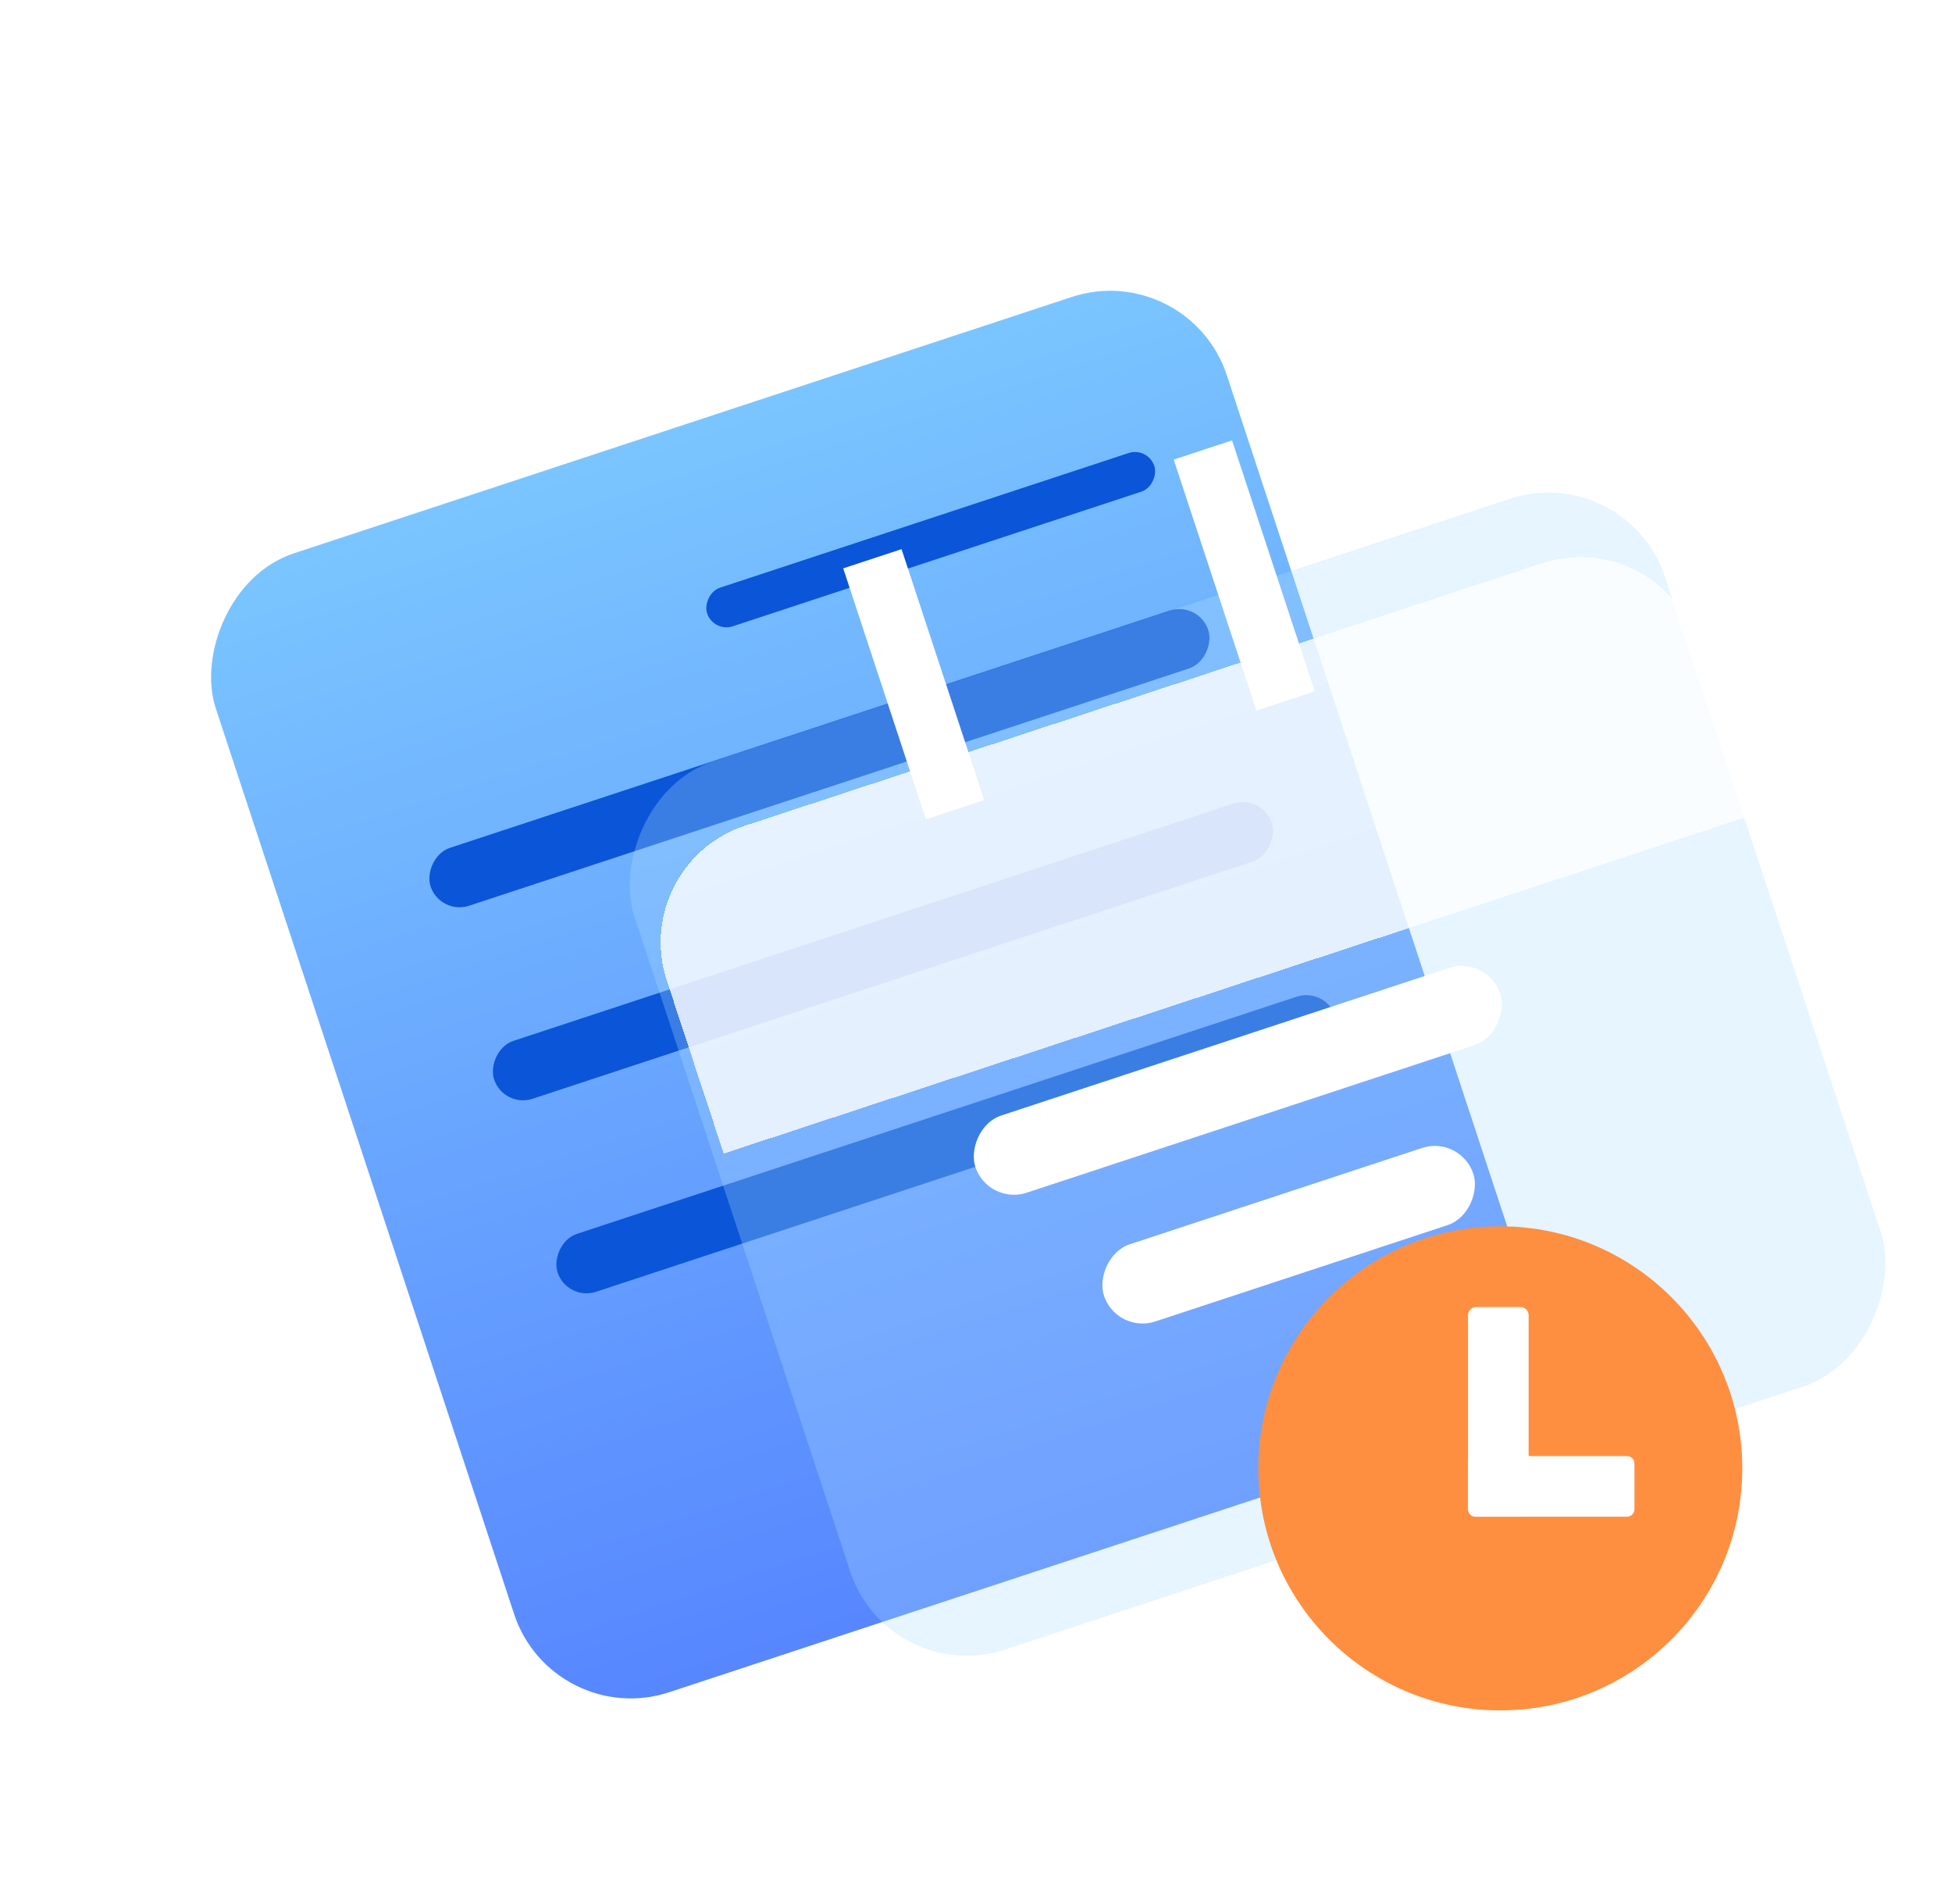
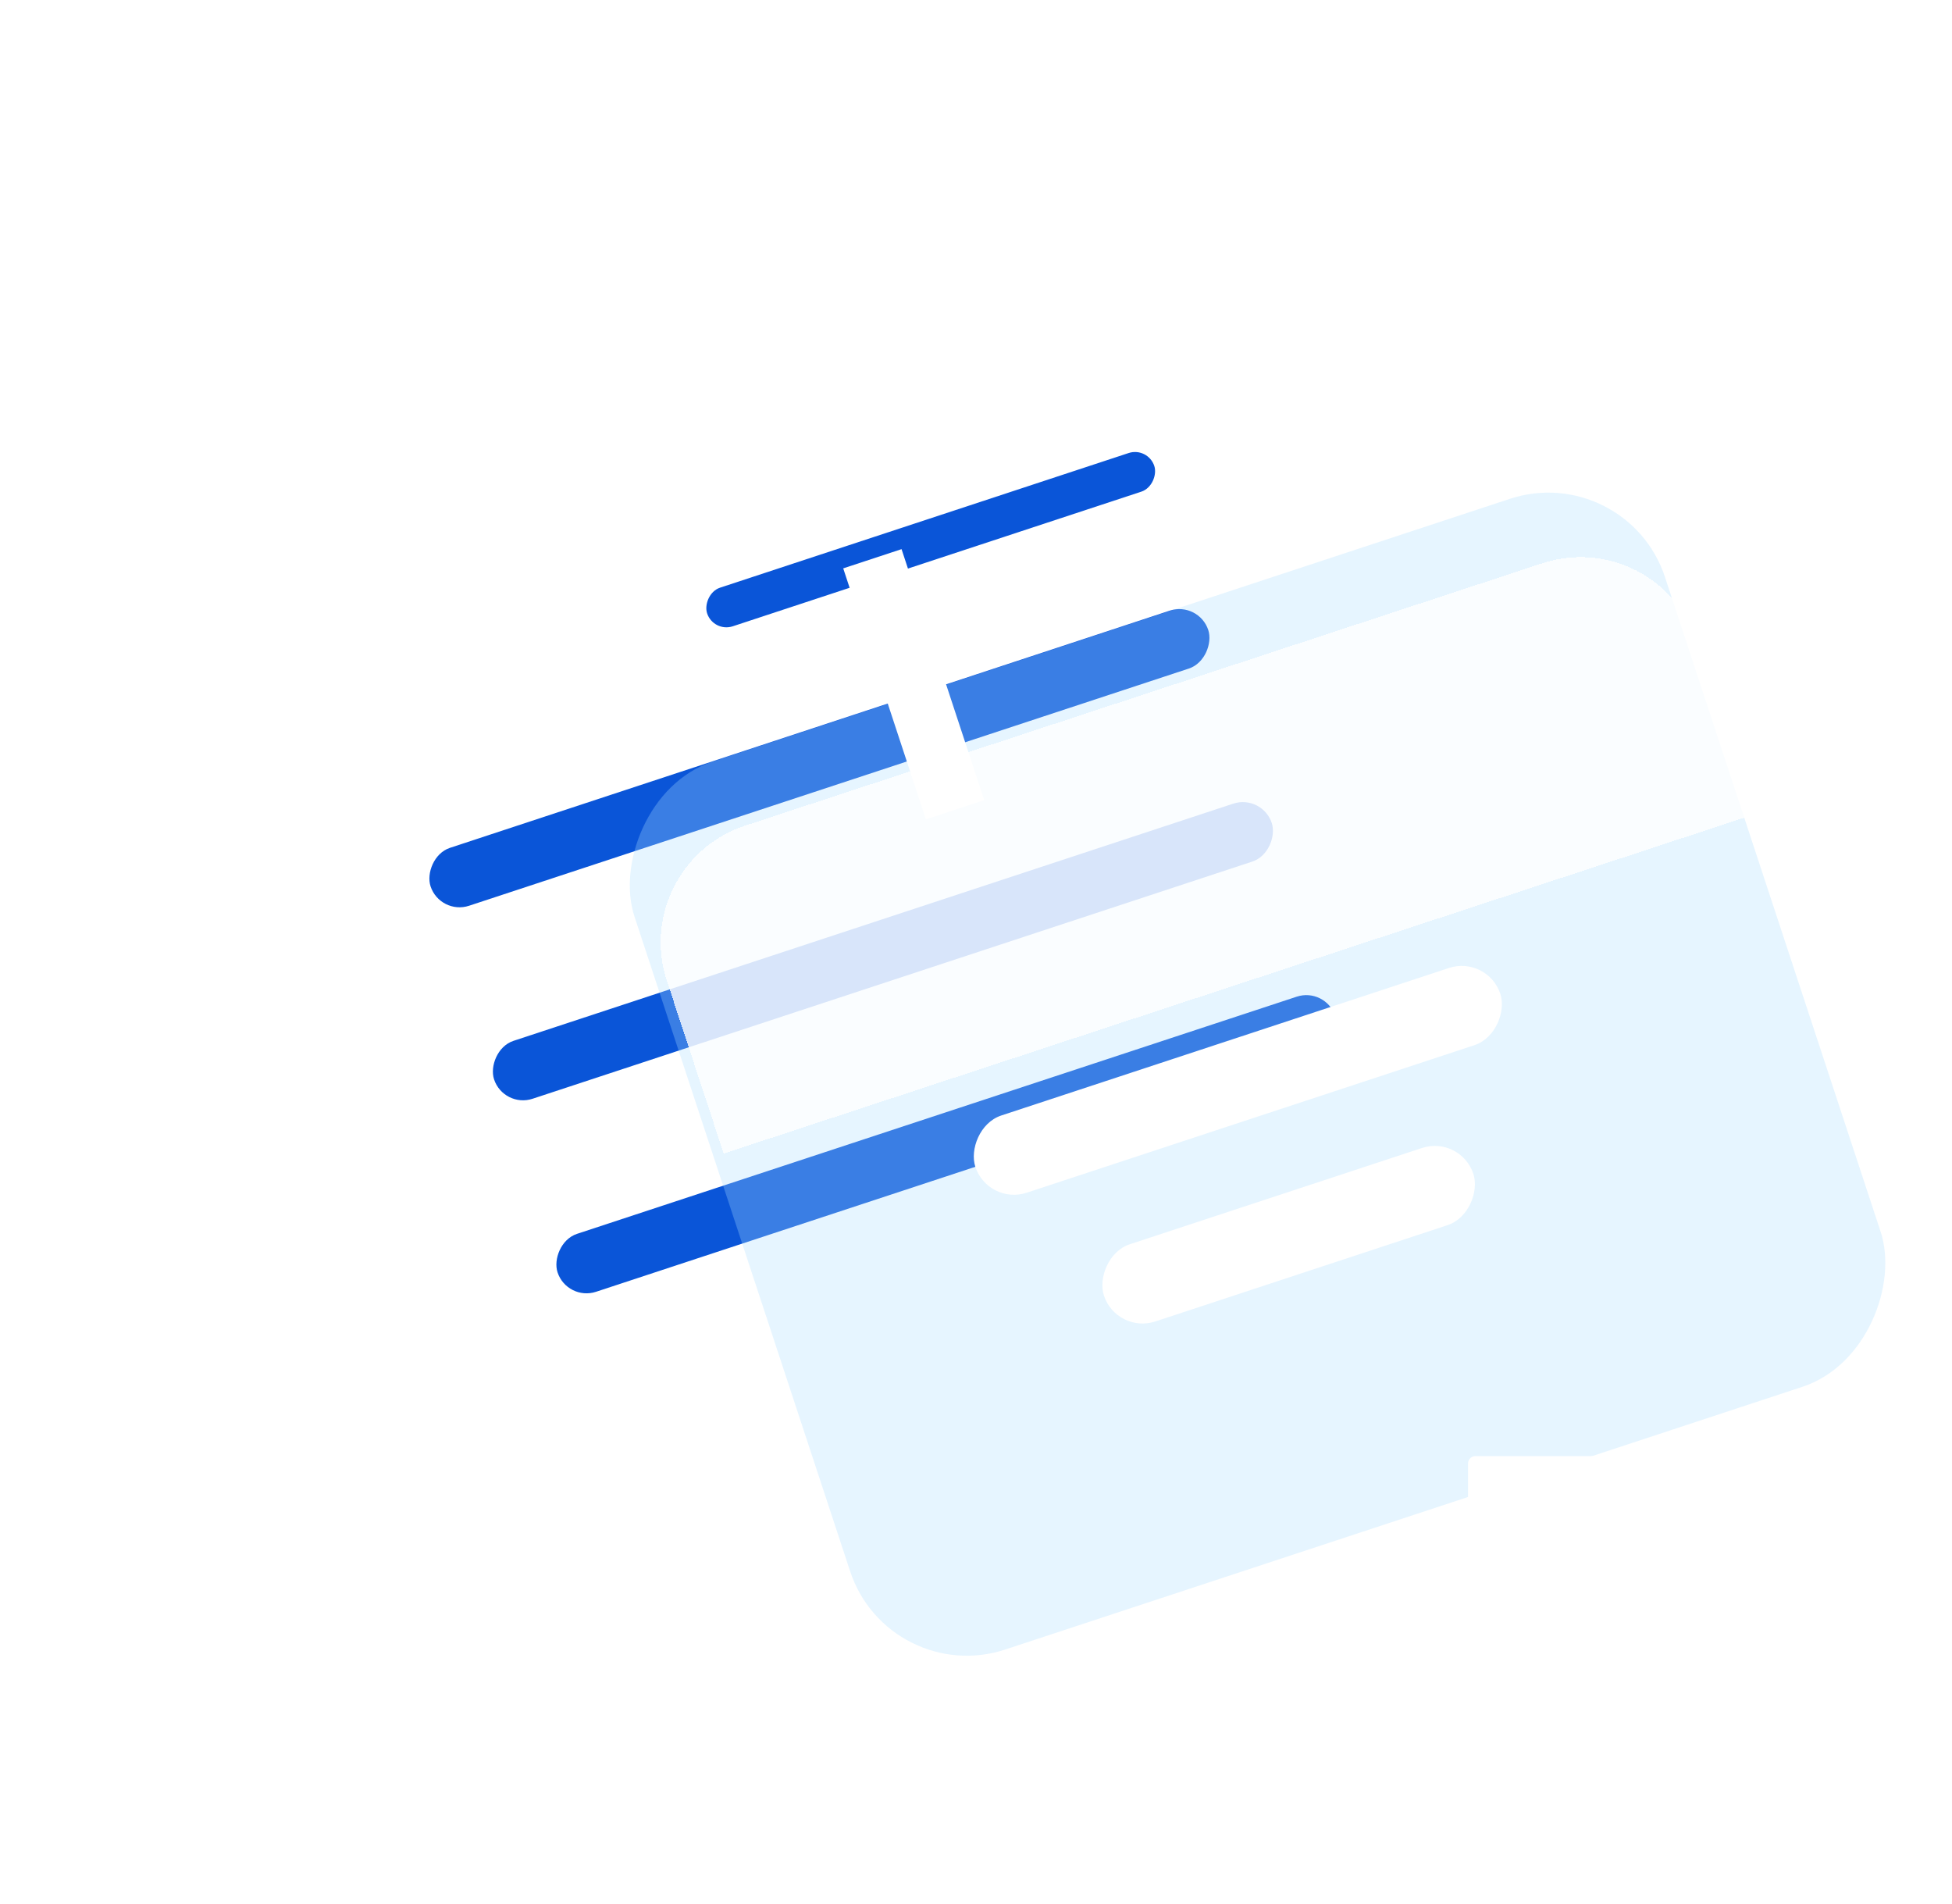
<svg xmlns="http://www.w3.org/2000/svg" width="121" height="118" viewBox="0 0 121 118" fill="none">
  <g filter="url(#filter0_dii_80_984)">
-     <rect width="65.97" height="74.3" rx="7.612" transform="matrix(-0.95 0.313 0.313 0.95 73.665 10.948)" fill="url(#paint0_linear_80_984)" />
-   </g>
+     </g>
  <rect width="29.179" height="2.519" rx="1.259" transform="matrix(-0.95 0.313 0.313 0.95 71.158 27.682)" fill="#0A55D8" />
  <rect width="50.746" height="3.778" rx="1.889" transform="matrix(-0.95 0.313 0.313 0.95 74.307 37.252)" fill="#0A55D8" />
  <rect width="50.746" height="3.778" rx="1.889" transform="matrix(-0.95 0.313 0.313 0.95 78.243 49.214)" fill="#0A55D8" />
  <rect width="50.746" height="3.778" rx="1.889" transform="matrix(-0.95 0.313 0.313 0.95 82.179 61.176)" fill="#0A55D8" />
  <g filter="url(#filter1_bii_80_984)">
    <rect width="67.239" height="57.929" rx="7.612" transform="matrix(-0.95 0.313 0.313 0.95 98.826 26.532)" fill="#ABDEFF" fill-opacity="0.3" />
  </g>
  <g filter="url(#filter2_bdii_80_984)">
    <path d="M101.206 33.763C99.892 29.77 95.589 27.597 91.596 28.911L42.187 45.169C38.194 46.483 36.022 50.786 37.336 54.779L40.861 65.492L104.731 44.476L101.206 33.763Z" fill="white" fill-opacity="0.8" shape-rendering="crispEdges" />
  </g>
  <rect width="34.254" height="5.037" rx="2.519" transform="matrix(-0.95 0.313 0.313 0.95 92.213 59.2)" fill="white" />
  <rect width="24.105" height="5.037" rx="2.519" transform="matrix(-0.95 0.313 0.313 0.95 90.542 70.356)" fill="white" />
-   <rect width="3.806" height="16.371" transform="matrix(-0.95 0.313 0.313 0.95 76.372 27.292)" fill="white" />
  <rect width="3.806" height="16.371" transform="matrix(-0.95 0.313 0.313 0.95 55.885 34.033)" fill="white" />
-   <path d="M93 106C101.284 106 108 99.284 108 91C108 82.716 101.284 76 93 76C84.716 76 78 82.716 78 91C78 99.284 84.716 106 93 106Z" fill="#FF8F40" />
-   <path d="M94.242 81H91.514C91.23 81 91 81.23 91 81.514V93.483C91 93.767 91.23 93.997 91.514 93.997H94.242C94.526 93.997 94.756 93.767 94.756 93.483V81.514C94.756 81.23 94.526 81 94.242 81Z" fill="white" />
  <path d="M101.315 93.538V90.7C101.315 90.446 101.11 90.24 100.856 90.24H91.459C91.206 90.24 91 90.446 91 90.7V93.538C91 93.791 91.206 93.997 91.459 93.997H100.856C101.11 93.997 101.315 93.791 101.315 93.538Z" fill="white" />
  <defs>
    <filter id="filter0_dii_80_984" x="0.309" y="5.332" width="107.27" height="112.579" filterUnits="userSpaceOnUse" color-interpolation-filters="sRGB">
      <feFlood flood-opacity="0" result="BackgroundImageFix" />
      <feColorMatrix in="SourceAlpha" type="matrix" values="0 0 0 0 0 0 0 0 0 0 0 0 0 0 0 0 0 0 127 0" result="hardAlpha" />
      <feOffset dy="5.075" />
      <feGaussianBlur stdDeviation="6.343" />
      <feComposite in2="hardAlpha" operator="out" />
      <feColorMatrix type="matrix" values="0 0 0 0 0 0 0 0 0 0.366 0 0 0 0 0.833 0 0 0 0.3 0" />
      <feBlend mode="normal" in2="BackgroundImageFix" result="effect1_dropShadow_80_984" />
      <feBlend mode="normal" in="SourceGraphic" in2="effect1_dropShadow_80_984" result="shape" />
      <feColorMatrix in="SourceAlpha" type="matrix" values="0 0 0 0 0 0 0 0 0 0 0 0 0 0 0 0 0 0 127 0" result="hardAlpha" />
      <feOffset dx="0.634" dy="0.634" />
      <feGaussianBlur stdDeviation="1.269" />
      <feComposite in2="hardAlpha" operator="arithmetic" k2="-1" k3="1" />
      <feColorMatrix type="matrix" values="0 0 0 0 0 0 0 0 0 0.452 0 0 0 0 0.704 0 0 0 0.3 0" />
      <feBlend mode="normal" in2="shape" result="effect2_innerShadow_80_984" />
      <feColorMatrix in="SourceAlpha" type="matrix" values="0 0 0 0 0 0 0 0 0 0 0 0 0 0 0 0 0 0 127 0" result="hardAlpha" />
      <feOffset dx="-0.634" dy="-0.634" />
      <feGaussianBlur stdDeviation="1.269" />
      <feComposite in2="hardAlpha" operator="arithmetic" k2="-1" k3="1" />
      <feColorMatrix type="matrix" values="0 0 0 0 0 0 0 0 0 0.323 0 0 0 0 0.783 0 0 0 0.3 0" />
      <feBlend mode="normal" in2="effect2_innerShadow_80_984" result="effect3_innerShadow_80_984" />
    </filter>
    <filter id="filter1_bii_80_984" x="21.728" y="13.304" width="108.433" height="102.499" filterUnits="userSpaceOnUse" color-interpolation-filters="sRGB">
      <feFlood flood-opacity="0" result="BackgroundImageFix" />
      <feGaussianBlur in="BackgroundImageFix" stdDeviation="7.612" />
      <feComposite in2="SourceAlpha" operator="in" result="effect1_backgroundBlur_80_984" />
      <feBlend mode="normal" in="SourceGraphic" in2="effect1_backgroundBlur_80_984" result="shape" />
      <feColorMatrix in="SourceAlpha" type="matrix" values="0 0 0 0 0 0 0 0 0 0 0 0 0 0 0 0 0 0 127 0" result="hardAlpha" />
      <feOffset dx="1" dy="1" />
      <feGaussianBlur stdDeviation="1" />
      <feComposite in2="hardAlpha" operator="arithmetic" k2="-1" k3="1" />
      <feColorMatrix type="matrix" values="0 0 0 0 1 0 0 0 0 1 0 0 0 0 1 0 0 0 0.6 0" />
      <feBlend mode="normal" in2="shape" result="effect2_innerShadow_80_984" />
      <feColorMatrix in="SourceAlpha" type="matrix" values="0 0 0 0 0 0 0 0 0 0 0 0 0 0 0 0 0 0 127 0" result="hardAlpha" />
      <feOffset dx="1" dy="1" />
      <feGaussianBlur stdDeviation="1" />
      <feComposite in2="hardAlpha" operator="arithmetic" k2="-1" k3="1" />
      <feColorMatrix type="matrix" values="0 0 0 0 0.752 0 0 0 0 0.822 0 0 0 0 0.925 0 0 0 0.5 0" />
      <feBlend mode="normal" in2="effect2_innerShadow_80_984" result="effect3_innerShadow_80_984" />
    </filter>
    <filter id="filter2_bdii_80_984" x="21.728" y="13.304" width="98.226" height="67.412" filterUnits="userSpaceOnUse" color-interpolation-filters="sRGB">
      <feFlood flood-opacity="0" result="BackgroundImageFix" />
      <feGaussianBlur in="BackgroundImageFix" stdDeviation="7.612" />
      <feComposite in2="SourceAlpha" operator="in" result="effect1_backgroundBlur_80_984" />
      <feColorMatrix in="SourceAlpha" type="matrix" values="0 0 0 0 0 0 0 0 0 0 0 0 0 0 0 0 0 0 127 0" result="hardAlpha" />
      <feOffset dy="2" />
      <feGaussianBlur stdDeviation="2" />
      <feComposite in2="hardAlpha" operator="out" />
      <feColorMatrix type="matrix" values="0 0 0 0 0.345 0 0 0 0 0.533 0 0 0 0 0.996 0 0 0 0.25 0" />
      <feBlend mode="normal" in2="effect1_backgroundBlur_80_984" result="effect2_dropShadow_80_984" />
      <feBlend mode="normal" in="SourceGraphic" in2="effect2_dropShadow_80_984" result="shape" />
      <feColorMatrix in="SourceAlpha" type="matrix" values="0 0 0 0 0 0 0 0 0 0 0 0 0 0 0 0 0 0 127 0" result="hardAlpha" />
      <feOffset dx="2" dy="2" />
      <feGaussianBlur stdDeviation="1.5" />
      <feComposite in2="hardAlpha" operator="arithmetic" k2="-1" k3="1" />
      <feColorMatrix type="matrix" values="0 0 0 0 1 0 0 0 0 1 0 0 0 0 1 0 0 0 0.6 0" />
      <feBlend mode="normal" in2="shape" result="effect3_innerShadow_80_984" />
      <feColorMatrix in="SourceAlpha" type="matrix" values="0 0 0 0 0 0 0 0 0 0 0 0 0 0 0 0 0 0 127 0" result="hardAlpha" />
      <feOffset dx="2" dy="2" />
      <feGaussianBlur stdDeviation="1.5" />
      <feComposite in2="hardAlpha" operator="arithmetic" k2="-1" k3="1" />
      <feColorMatrix type="matrix" values="0 0 0 0 0.752 0 0 0 0 0.822 0 0 0 0 0.925 0 0 0 0.5 0" />
      <feBlend mode="normal" in2="effect3_innerShadow_80_984" result="effect4_innerShadow_80_984" />
    </filter>
    <linearGradient id="paint0_linear_80_984" x1="32.985" y1="0" x2="32.985" y2="74.3" gradientUnits="userSpaceOnUse">
      <stop stop-color="#7AC5FF" />
      <stop offset="1" stop-color="#5786FF" />
    </linearGradient>
  </defs>
</svg>